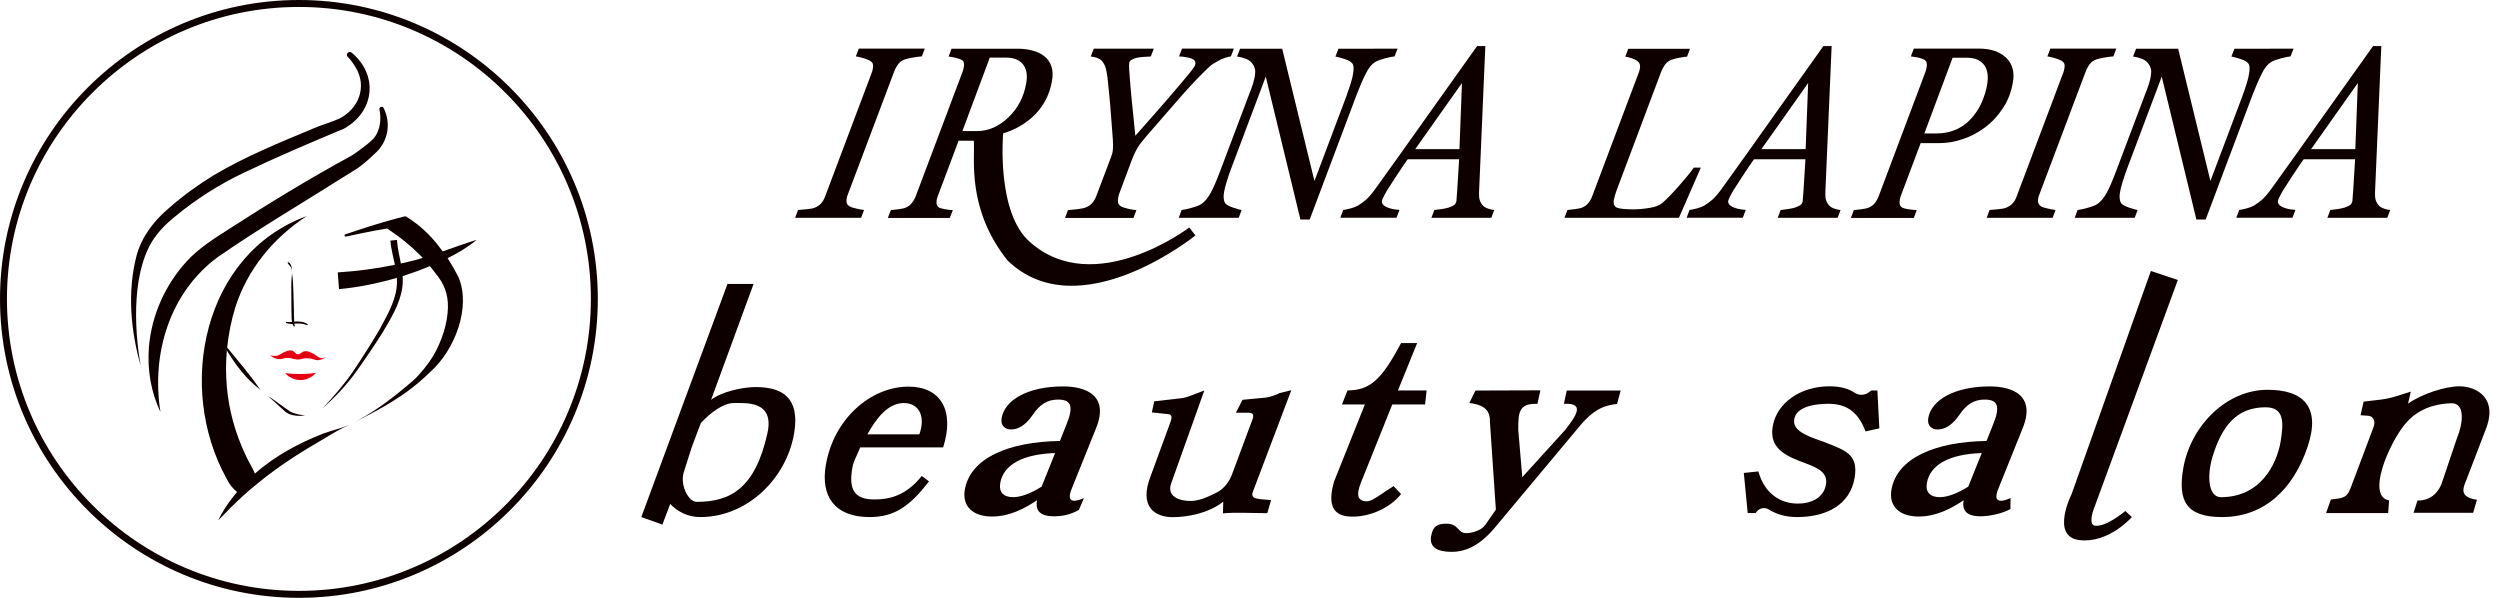
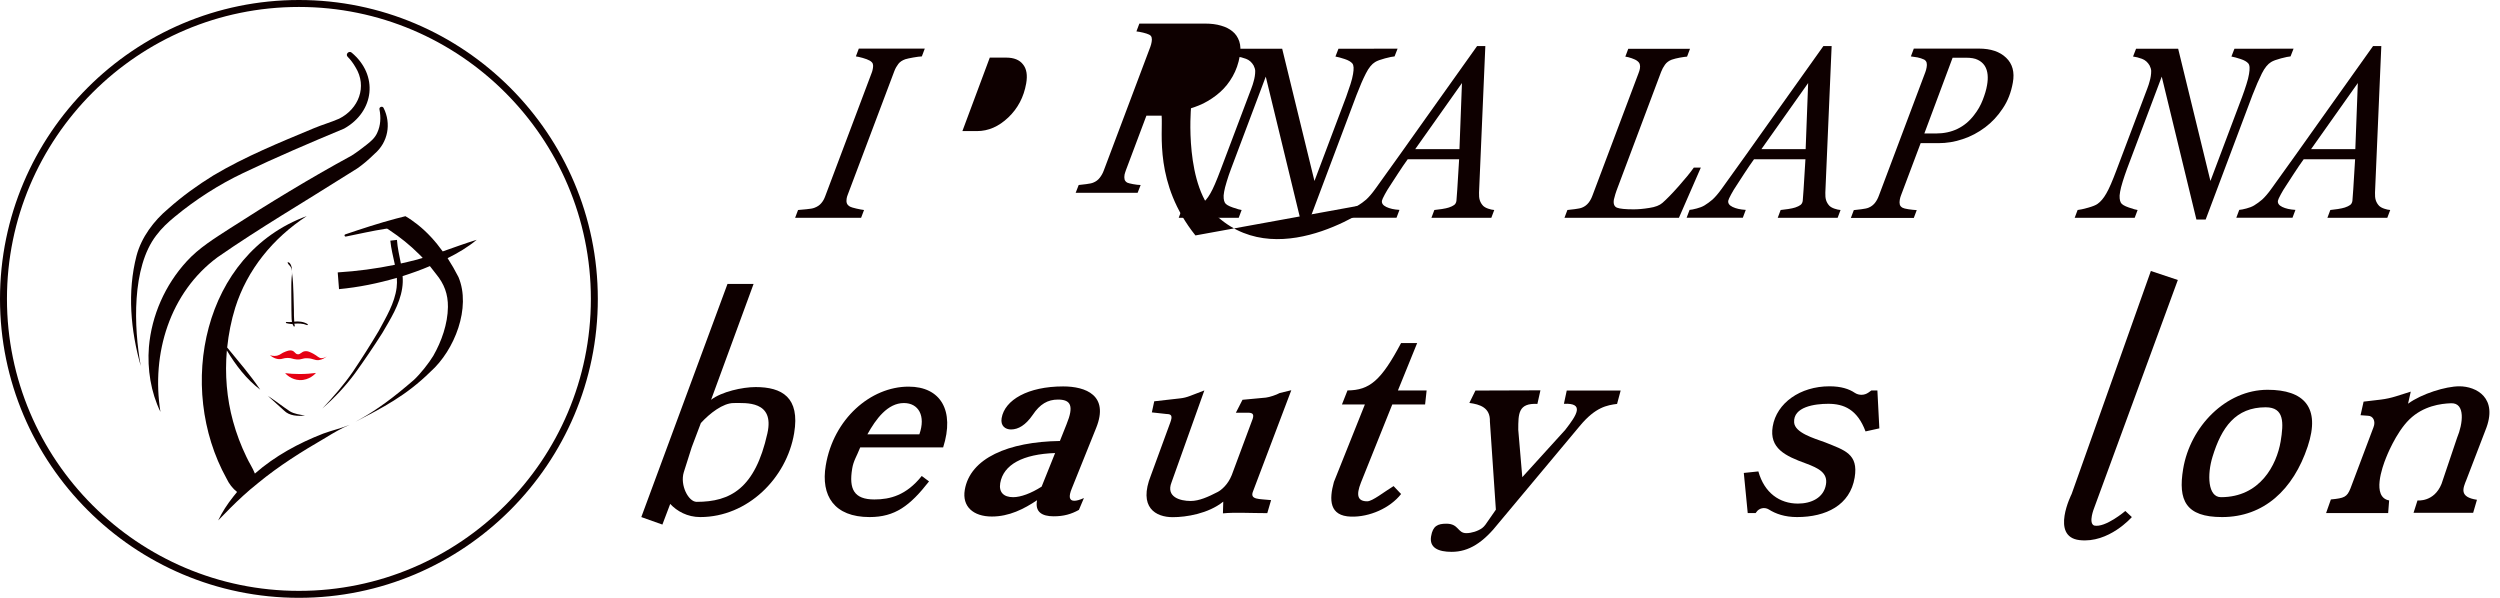
<svg xmlns="http://www.w3.org/2000/svg" version="1.1" id="レイヤー_1" x="0px" y="0px" viewBox="0 0 230 55" style="enable-background:new 0 0 230 55;" xml:space="preserve">
  <g>
    <g>
      <path style="fill:#0E0000;" d="M85.08,4.47l-0.27,0.72c-0.2,0.01-0.46,0.04-0.79,0.1c-0.33,0.06-0.57,0.11-0.73,0.16    c-0.28,0.1-0.5,0.24-0.65,0.44c-0.15,0.2-0.27,0.41-0.36,0.65l-4.29,11.38c-0.02,0.05-0.04,0.11-0.06,0.17    c-0.02,0.07-0.03,0.12-0.04,0.18c-0.03,0.17-0.02,0.31,0.02,0.43c0.04,0.12,0.14,0.22,0.29,0.31c0.09,0.05,0.28,0.11,0.59,0.18    c0.31,0.07,0.54,0.11,0.7,0.13l-0.27,0.72h-6.07l0.27-0.72c0.18-0.01,0.44-0.04,0.77-0.07c0.33-0.03,0.58-0.07,0.73-0.13    c0.27-0.1,0.48-0.24,0.63-0.42c0.16-0.18,0.28-0.4,0.37-0.65l4.29-11.39c0.02-0.07,0.05-0.13,0.06-0.2    c0.02-0.07,0.03-0.13,0.04-0.2c0.03-0.15,0.02-0.27-0.01-0.38c-0.03-0.11-0.13-0.21-0.28-0.3c-0.16-0.09-0.37-0.17-0.65-0.25    c-0.28-0.08-0.49-0.12-0.63-0.14l0.27-0.72H85.08z" />
-       <path style="fill:#0E0000;" d="M109.98,21.66c0,0-10.7,8.65-17.28,2.31c-3.81-4.77-2.98-9.45-3.11-11.02h-1.4l-1.89,5.03    c-0.02,0.06-0.05,0.13-0.07,0.21c-0.02,0.08-0.04,0.14-0.05,0.18c-0.03,0.17-0.03,0.31,0,0.44c0.03,0.12,0.11,0.22,0.24,0.3    c0.08,0.04,0.26,0.09,0.54,0.14c0.28,0.05,0.51,0.08,0.7,0.08l-0.28,0.72h-5.7l0.28-0.72c0.16-0.01,0.39-0.04,0.69-0.08    c0.3-0.04,0.52-0.08,0.65-0.14c0.25-0.1,0.45-0.25,0.6-0.45c0.15-0.19,0.28-0.42,0.37-0.67l4.28-11.37    c0.03-0.07,0.05-0.15,0.07-0.22c0.02-0.08,0.04-0.15,0.05-0.23c0.03-0.15,0.03-0.29,0-0.41c-0.03-0.12-0.11-0.21-0.24-0.27    c-0.12-0.06-0.31-0.12-0.55-0.18c-0.24-0.06-0.45-0.09-0.61-0.11l0.27-0.72h6.06c0.54,0,1.03,0.06,1.46,0.19    c0.43,0.12,0.77,0.3,1.04,0.52c0.29,0.23,0.5,0.54,0.63,0.92c0.13,0.38,0.14,0.83,0.05,1.35c-0.12,0.69-0.34,1.32-0.66,1.88    c-0.32,0.57-0.71,1.05-1.16,1.45c-0.47,0.42-0.99,0.76-1.54,1.04c-0.56,0.27-1.13,0.44-1.13,0.44s-0.66,7.31,2.48,10.01    c5.94,5.25,14.64-1.35,14.64-1.35L109.98,21.66z M94.41,7.67c0.13-0.75,0.04-1.33-0.29-1.74C93.8,5.51,93.28,5.3,92.57,5.3h-1.51    l-2.52,6.76h1.35c1.04,0,2-0.42,2.88-1.26C93.64,9.97,94.19,8.93,94.41,7.67z" />
-       <path style="fill:#0E0000;" d="M113.52,4.47l-0.28,0.72c-0.12,0.01-0.3,0.05-0.56,0.14c-0.26,0.08-0.46,0.18-0.62,0.28    c-0.31,0.17-0.53,0.3-0.65,0.4c-0.13,0.1-0.39,0.35-0.79,0.75c-0.73,0.73-1.52,1.59-2.37,2.57c-0.85,0.98-1.74,2.01-2.67,3.07    c-0.41,0.47-0.71,0.85-0.89,1.14c-0.18,0.29-0.38,0.7-0.59,1.25l-1.13,3.03c-0.02,0.06-0.04,0.12-0.06,0.2    c-0.02,0.07-0.03,0.14-0.04,0.19c-0.03,0.18-0.03,0.34,0,0.46c0.04,0.12,0.12,0.23,0.27,0.32c0.13,0.07,0.35,0.15,0.66,0.22    c0.31,0.07,0.56,0.11,0.75,0.12l-0.27,0.72h-6.3l0.27-0.72c0.19-0.01,0.46-0.04,0.82-0.08c0.36-0.04,0.63-0.09,0.81-0.16    c0.27-0.11,0.49-0.26,0.64-0.46c0.16-0.19,0.29-0.43,0.38-0.7l1.29-3.41c0.04-0.11,0.08-0.22,0.11-0.33    c0.04-0.11,0.06-0.18,0.06-0.2c0.03-0.18,0.04-0.4,0.04-0.69c-0.01-0.28-0.02-0.58-0.05-0.89c-0.06-0.87-0.13-1.77-0.21-2.71    c-0.08-0.94-0.17-1.81-0.26-2.63c-0.05-0.4-0.12-0.72-0.2-0.94c-0.08-0.22-0.2-0.41-0.35-0.57c-0.11-0.11-0.26-0.19-0.44-0.25    c-0.19-0.06-0.37-0.09-0.54-0.11l0.28-0.72h5.52l-0.28,0.72c-0.15,0.01-0.34,0.02-0.57,0.03s-0.44,0.04-0.63,0.07    c-0.18,0.03-0.35,0.09-0.51,0.17c-0.16,0.08-0.25,0.19-0.27,0.32c-0.02,0.14-0.03,0.38,0,0.72c0.02,0.34,0.06,0.85,0.12,1.52    c0.05,0.59,0.11,1.24,0.19,1.97c0.08,0.73,0.16,1.56,0.25,2.49c1.15-1.3,2.19-2.47,3.1-3.53c0.91-1.06,1.53-1.79,1.86-2.2    c0.25-0.31,0.4-0.52,0.46-0.61c0.05-0.09,0.09-0.17,0.1-0.24c0.04-0.25-0.08-0.43-0.37-0.53c-0.29-0.1-0.67-0.16-1.13-0.19    l0.28-0.72H113.52z" />
+       <path style="fill:#0E0000;" d="M109.98,21.66c-3.81-4.77-2.98-9.45-3.11-11.02h-1.4l-1.89,5.03    c-0.02,0.06-0.05,0.13-0.07,0.21c-0.02,0.08-0.04,0.14-0.05,0.18c-0.03,0.17-0.03,0.31,0,0.44c0.03,0.12,0.11,0.22,0.24,0.3    c0.08,0.04,0.26,0.09,0.54,0.14c0.28,0.05,0.51,0.08,0.7,0.08l-0.28,0.72h-5.7l0.28-0.72c0.16-0.01,0.39-0.04,0.69-0.08    c0.3-0.04,0.52-0.08,0.65-0.14c0.25-0.1,0.45-0.25,0.6-0.45c0.15-0.19,0.28-0.42,0.37-0.67l4.28-11.37    c0.03-0.07,0.05-0.15,0.07-0.22c0.02-0.08,0.04-0.15,0.05-0.23c0.03-0.15,0.03-0.29,0-0.41c-0.03-0.12-0.11-0.21-0.24-0.27    c-0.12-0.06-0.31-0.12-0.55-0.18c-0.24-0.06-0.45-0.09-0.61-0.11l0.27-0.72h6.06c0.54,0,1.03,0.06,1.46,0.19    c0.43,0.12,0.77,0.3,1.04,0.52c0.29,0.23,0.5,0.54,0.63,0.92c0.13,0.38,0.14,0.83,0.05,1.35c-0.12,0.69-0.34,1.32-0.66,1.88    c-0.32,0.57-0.71,1.05-1.16,1.45c-0.47,0.42-0.99,0.76-1.54,1.04c-0.56,0.27-1.13,0.44-1.13,0.44s-0.66,7.31,2.48,10.01    c5.94,5.25,14.64-1.35,14.64-1.35L109.98,21.66z M94.41,7.67c0.13-0.75,0.04-1.33-0.29-1.74C93.8,5.51,93.28,5.3,92.57,5.3h-1.51    l-2.52,6.76h1.35c1.04,0,2-0.42,2.88-1.26C93.64,9.97,94.19,8.93,94.41,7.67z" />
      <path style="fill:#0E0000;" d="M128.58,4.47l-0.28,0.72c-0.17,0.01-0.46,0.07-0.88,0.18c-0.41,0.11-0.72,0.22-0.91,0.34    c-0.3,0.18-0.59,0.53-0.85,1.05c-0.27,0.52-0.55,1.18-0.86,1.98l-4.31,11.46h-0.85l-3.19-13.15l-3.2,8.5    c-0.14,0.38-0.28,0.77-0.39,1.15c-0.12,0.39-0.2,0.7-0.24,0.94c-0.05,0.26-0.06,0.46-0.04,0.62c0.02,0.16,0.05,0.29,0.11,0.39    c0.08,0.15,0.32,0.3,0.73,0.44c0.41,0.14,0.68,0.22,0.81,0.23l-0.27,0.72h-5.52l0.27-0.72c0.21-0.02,0.53-0.09,0.96-0.21    c0.43-0.12,0.72-0.24,0.87-0.35c0.29-0.2,0.56-0.52,0.81-0.96c0.26-0.44,0.56-1.15,0.93-2.13l2.85-7.55    c0.09-0.24,0.16-0.45,0.2-0.62c0.05-0.17,0.09-0.33,0.11-0.48c0.03-0.18,0.04-0.34,0.04-0.5c-0.01-0.16-0.06-0.32-0.15-0.5    c-0.17-0.29-0.4-0.5-0.7-0.61c-0.3-0.11-0.57-0.18-0.82-0.21l0.28-0.72h3.87l2.97,12.17l2.92-7.75c0.14-0.39,0.27-0.77,0.39-1.14    c0.12-0.37,0.2-0.69,0.24-0.95c0.04-0.24,0.06-0.44,0.05-0.61c-0.01-0.16-0.05-0.29-0.12-0.37c-0.13-0.15-0.36-0.29-0.7-0.4    c-0.34-0.11-0.62-0.19-0.85-0.23l0.28-0.72H128.58z" />
      <path style="fill:#0E0000;" d="M131.69,20.04l0.27-0.72c0.2-0.02,0.43-0.05,0.7-0.09c0.27-0.04,0.48-0.09,0.64-0.14    c0.21-0.07,0.37-0.15,0.48-0.23s0.18-0.2,0.21-0.37c0.01-0.06,0.04-0.42,0.08-1.07c0.04-0.66,0.1-1.58,0.17-2.77h-4.73    c-0.28,0.38-0.57,0.82-0.9,1.32c-0.32,0.5-0.57,0.88-0.74,1.14c-0.16,0.23-0.31,0.49-0.47,0.78c-0.16,0.29-0.24,0.48-0.26,0.57    c-0.04,0.24,0.09,0.43,0.4,0.58c0.31,0.15,0.71,0.24,1.21,0.27l-0.27,0.72h-5.17l0.27-0.72c0.17-0.01,0.39-0.06,0.66-0.13    c0.27-0.07,0.51-0.16,0.71-0.28c0.25-0.15,0.49-0.33,0.74-0.54c0.24-0.22,0.52-0.54,0.83-0.97c1.45-2.01,3.04-4.24,4.78-6.7    c1.74-2.46,3.27-4.61,4.59-6.45h0.76l-0.58,13.49c-0.01,0.27,0.01,0.5,0.07,0.69c0.06,0.19,0.16,0.36,0.31,0.52    c0.11,0.1,0.26,0.19,0.47,0.26c0.2,0.07,0.39,0.11,0.55,0.12l-0.27,0.72H131.69z M134.27,13.72l0.23-6.08l-4.3,6.08H134.27z" />
      <path style="fill:#0E0000;" d="M156.48,15.41l-2.02,4.63h-10.53l0.27-0.72c0.16-0.01,0.39-0.04,0.69-0.08c0.3-0.04,0.52-0.08,0.66-0.14    c0.25-0.1,0.44-0.25,0.6-0.45c0.15-0.19,0.27-0.42,0.36-0.67l4.24-11.26c0.02-0.07,0.05-0.13,0.07-0.2    c0.02-0.07,0.04-0.14,0.05-0.2c0.03-0.15,0.02-0.28-0.01-0.4c-0.03-0.12-0.11-0.22-0.23-0.31c-0.11-0.09-0.28-0.17-0.51-0.25    c-0.23-0.08-0.43-0.13-0.59-0.15l0.27-0.72h5.68l-0.27,0.72c-0.15,0.01-0.36,0.04-0.65,0.09s-0.54,0.12-0.76,0.19    c-0.26,0.1-0.47,0.25-0.62,0.46c-0.15,0.21-0.27,0.43-0.36,0.67l-3.97,10.57c-0.1,0.26-0.18,0.48-0.24,0.68    c-0.06,0.19-0.1,0.35-0.13,0.48c-0.07,0.4,0.03,0.66,0.29,0.76c0.26,0.1,0.77,0.15,1.52,0.15c0.42,0,0.9-0.04,1.45-0.13    c0.55-0.08,0.95-0.24,1.2-0.46c0.38-0.33,0.88-0.84,1.49-1.53c0.61-0.69,1.08-1.26,1.4-1.72H156.48z" />
      <path style="fill:#0E0000;" d="M163.55,20.04l0.27-0.72c0.2-0.02,0.43-0.05,0.7-0.09c0.27-0.04,0.48-0.09,0.64-0.14    c0.21-0.07,0.37-0.15,0.48-0.23c0.11-0.08,0.18-0.2,0.21-0.37c0.01-0.06,0.04-0.42,0.08-1.07c0.04-0.66,0.1-1.58,0.17-2.77h-4.73    c-0.28,0.38-0.57,0.82-0.9,1.32c-0.32,0.5-0.57,0.88-0.74,1.14c-0.16,0.23-0.31,0.49-0.47,0.78c-0.16,0.29-0.24,0.48-0.26,0.57    c-0.04,0.24,0.09,0.43,0.4,0.58c0.31,0.15,0.71,0.24,1.21,0.27l-0.27,0.72h-5.17l0.27-0.72c0.17-0.01,0.39-0.06,0.66-0.13    c0.27-0.07,0.51-0.16,0.71-0.28c0.25-0.15,0.49-0.33,0.74-0.54c0.24-0.22,0.52-0.54,0.83-0.97c1.45-2.01,3.04-4.24,4.78-6.7    c1.74-2.46,3.27-4.61,4.59-6.45h0.76l-0.58,13.49c-0.01,0.27,0.01,0.5,0.07,0.69c0.06,0.19,0.16,0.36,0.31,0.52    c0.11,0.1,0.26,0.19,0.47,0.26c0.2,0.07,0.39,0.11,0.55,0.12l-0.27,0.72H163.55z M166.12,13.72l0.23-6.08l-4.3,6.08H166.12z" />
      <path style="fill:#0E0000;" d="M185.18,7.61c-0.16,0.89-0.46,1.68-0.93,2.37c-0.46,0.7-1,1.27-1.61,1.73c-0.64,0.48-1.33,0.85-2.07,1.09    c-0.73,0.25-1.48,0.37-2.23,0.37h-1.64l-1.81,4.81c-0.02,0.07-0.05,0.14-0.07,0.21c-0.02,0.07-0.03,0.14-0.04,0.19    c-0.03,0.16-0.03,0.3,0,0.43c0.03,0.12,0.11,0.22,0.25,0.3c0.09,0.05,0.27,0.1,0.55,0.14c0.28,0.04,0.53,0.07,0.76,0.08    l-0.27,0.72h-5.79l0.27-0.72c0.16-0.01,0.39-0.04,0.69-0.08c0.3-0.04,0.52-0.08,0.66-0.14c0.25-0.1,0.44-0.25,0.6-0.45    c0.15-0.19,0.27-0.42,0.36-0.67l4.27-11.35c0.02-0.07,0.05-0.14,0.07-0.22c0.02-0.08,0.04-0.16,0.05-0.23    c0.03-0.15,0.03-0.29,0-0.42c-0.03-0.12-0.11-0.22-0.23-0.29c-0.19-0.09-0.39-0.15-0.61-0.2c-0.22-0.04-0.42-0.07-0.61-0.09    l0.27-0.72h5.99c1.08,0,1.92,0.28,2.5,0.84C185.15,5.87,185.36,6.64,185.18,7.61z M181.62,10.58c0.34-0.43,0.6-0.89,0.79-1.38    c0.19-0.49,0.33-0.94,0.4-1.37c0.06-0.34,0.08-0.66,0.05-0.96c-0.03-0.3-0.11-0.57-0.26-0.81c-0.15-0.23-0.36-0.42-0.63-0.55    c-0.27-0.14-0.64-0.2-1.09-0.2h-1.24l-2.6,6.97h1.07c0.73,0,1.39-0.14,1.97-0.42C180.68,11.57,181.19,11.15,181.62,10.58z" />
-       <path style="fill:#0E0000;" d="M194.7,4.47l-0.27,0.72c-0.2,0.01-0.46,0.04-0.79,0.1c-0.33,0.06-0.57,0.11-0.73,0.16    c-0.28,0.1-0.5,0.24-0.65,0.44c-0.15,0.2-0.27,0.41-0.36,0.65l-4.29,11.38c-0.02,0.05-0.04,0.11-0.06,0.17    c-0.02,0.07-0.03,0.12-0.04,0.18c-0.03,0.17-0.02,0.31,0.02,0.43c0.04,0.12,0.14,0.22,0.29,0.31c0.09,0.05,0.28,0.11,0.59,0.18    c0.31,0.07,0.54,0.11,0.7,0.13l-0.27,0.72h-6.07l0.27-0.72c0.18-0.01,0.44-0.04,0.77-0.07c0.33-0.03,0.58-0.07,0.72-0.13    c0.27-0.1,0.48-0.24,0.64-0.42c0.16-0.18,0.28-0.4,0.37-0.65l4.29-11.39c0.02-0.07,0.05-0.13,0.06-0.2    c0.02-0.07,0.03-0.13,0.04-0.2c0.03-0.15,0.02-0.27-0.01-0.38c-0.04-0.11-0.13-0.21-0.28-0.3c-0.16-0.09-0.37-0.17-0.65-0.25    c-0.28-0.08-0.49-0.12-0.63-0.14l0.27-0.72H194.7z" />
      <path style="fill:#0E0000;" d="M211.01,4.47l-0.28,0.72c-0.17,0.01-0.46,0.07-0.88,0.18c-0.41,0.11-0.72,0.22-0.91,0.34    c-0.3,0.18-0.59,0.53-0.85,1.05c-0.26,0.52-0.55,1.18-0.86,1.98l-4.31,11.46h-0.85l-3.19-13.15l-3.2,8.5    c-0.14,0.38-0.27,0.77-0.39,1.15c-0.12,0.39-0.2,0.7-0.24,0.94c-0.05,0.26-0.06,0.46-0.04,0.62c0.02,0.16,0.05,0.29,0.11,0.39    c0.08,0.15,0.32,0.3,0.73,0.44c0.41,0.14,0.68,0.22,0.81,0.23l-0.27,0.72h-5.52l0.27-0.72c0.21-0.02,0.53-0.09,0.96-0.21    c0.43-0.12,0.72-0.24,0.87-0.35c0.29-0.2,0.56-0.52,0.81-0.96c0.26-0.44,0.56-1.15,0.93-2.13l2.85-7.55    c0.09-0.24,0.16-0.45,0.2-0.62c0.05-0.17,0.09-0.33,0.11-0.48c0.03-0.18,0.04-0.34,0.04-0.5c-0.01-0.16-0.06-0.32-0.15-0.5    c-0.17-0.29-0.4-0.5-0.7-0.61c-0.3-0.11-0.57-0.18-0.82-0.21l0.28-0.72h3.87l2.97,12.17l2.92-7.75c0.14-0.39,0.28-0.77,0.39-1.14    c0.12-0.37,0.2-0.69,0.24-0.95c0.04-0.24,0.06-0.44,0.05-0.61s-0.05-0.29-0.12-0.37c-0.13-0.15-0.36-0.29-0.7-0.4    c-0.34-0.11-0.62-0.19-0.85-0.23l0.28-0.72H211.01z" />
      <path style="fill:#0E0000;" d="M214.12,20.04l0.27-0.72c0.2-0.02,0.43-0.05,0.7-0.09c0.27-0.04,0.48-0.09,0.64-0.14    c0.21-0.07,0.37-0.15,0.48-0.23c0.11-0.08,0.18-0.2,0.21-0.37c0.01-0.06,0.04-0.42,0.08-1.07c0.04-0.66,0.1-1.58,0.17-2.77h-4.73    c-0.28,0.38-0.57,0.82-0.9,1.32c-0.32,0.5-0.57,0.88-0.74,1.14c-0.16,0.23-0.31,0.49-0.47,0.78c-0.16,0.29-0.24,0.48-0.26,0.57    c-0.04,0.24,0.09,0.43,0.4,0.58s0.71,0.24,1.21,0.27l-0.27,0.72h-5.17l0.27-0.72c0.17-0.01,0.39-0.06,0.66-0.13    c0.27-0.07,0.51-0.16,0.71-0.28c0.25-0.15,0.49-0.33,0.74-0.54c0.24-0.22,0.52-0.54,0.83-0.97c1.45-2.01,3.04-4.24,4.78-6.7    c1.74-2.46,3.27-4.61,4.59-6.45h0.76l-0.58,13.49c-0.01,0.27,0.01,0.5,0.07,0.69c0.06,0.19,0.16,0.36,0.31,0.52    c0.11,0.1,0.26,0.19,0.47,0.26c0.2,0.07,0.39,0.11,0.55,0.12l-0.27,0.72H214.12z M216.69,13.72l0.23-6.08l-4.3,6.08H216.69z" />
    </g>
    <g>
      <path style="fill:#0E0000;" d="M79.14,41.16c-0.33,0.84-0.62,1.22-0.74,1.96c-0.31,1.88,0.17,2.83,2.04,2.83c1.45,0,2.94-0.38,4.36-2.16    l0.67,0.5c-1.76,2.25-3.13,3.28-5.47,3.28c-3.25,0-4.5-1.96-4.03-4.75c0.71-4.28,4.13-7.25,7.62-7.25c2.95,0,4.26,2.2,3.18,5.59    H79.14z M84.58,39.96c0.61-1.71-0.08-2.88-1.42-2.88c-1.5,0-2.58,1.47-3.36,2.88H84.58z" />
      <path style="fill:#0E0000;" d="M91.25,47.52c-1.71,0-2.75-0.92-2.49-2.45c0.49-2.92,4.01-4.43,8.75-4.5l0.61-1.53    c0.71-1.73,0.38-2.28-0.79-2.28c-0.94,0-1.66,0.42-2.32,1.41c-0.65,0.94-1.32,1.34-2,1.34c-0.51,0-0.98-0.32-0.86-1.04    c0.28-1.68,2.43-2.92,5.66-2.92c2.08,0,4.24,0.82,3.04,3.81l-2.24,5.57c-0.32,0.77-0.24,1.14,0.23,1.14    c0.19,0,0.48-0.07,0.88-0.25l-0.46,1.09c-0.72,0.4-1.41,0.59-2.32,0.59c-1.08,0-1.74-0.4-1.53-1.48    C94.2,46.83,92.84,47.52,91.25,47.52z M97.07,41.68c-2.96,0.1-4.76,1.06-5.05,2.77c-0.14,0.84,0.32,1.29,1.19,1.29    c0.7,0,1.65-0.35,2.62-0.97L97.07,41.68z" />
      <path style="fill:#0E0000;" d="M114.31,36.78l2.15-0.2c0.34-0.04,0.97-0.25,1.27-0.42l1.07-0.26l-3.52,9.3c-0.32,0.79,0.53,0.69,1.66,0.81    l-0.35,1.2c-1.43,0-3.07-0.09-4.08,0.02l0.03-1.08c-1.38,1.11-3.41,1.43-4.65,1.43c-1.54,0-3.2-0.87-2-3.86l1.78-4.86    c0.21-0.57,0.13-0.77-0.34-0.77l-1.36-0.15l0.22-1.02l2.38-0.27c0.31-0.03,0.61-0.11,0.9-0.22l1.33-0.51l-3.02,8.46    c-0.53,1.34,0.78,1.71,1.76,1.71c0.78,0,1.62-0.38,2.49-0.83c0.29-0.15,0.93-0.64,1.29-1.55l1.85-4.97    c0.24-0.57,0.15-0.77-0.34-0.77h-1.13L114.31,36.78z" />
      <path style="fill:#0E0000;" d="M128.9,45.45c-1.01,1.29-2.9,2.13-4.61,2.08c-1.99-0.06-2.03-1.53-1.57-3.19l2.85-7.13h-2.11l0.51-1.29    c2.03-0.02,3.09-0.89,4.93-4.36h1.48l-1.77,4.36h2.64l-0.14,1.29h-3.02l-2.88,7.18c-0.48,1.21-0.29,1.73,0.58,1.73    c0.47,0,1.54-0.86,2.42-1.4L128.9,45.45z" />
      <path style="fill:#0E0000;" d="M133.07,48.18c1.15,0,1.01,0.87,1.83,0.87c0.47,0,1.05-0.18,1.45-0.46c0.12-0.09,0.22-0.2,0.31-0.32    l0.96-1.38l-0.55-8.11c0.05-1.29-0.93-1.58-1.89-1.71l0.56-1.14l5.98-0.02l-0.28,1.25c-1.76-0.09-1.76,0.88-1.76,2.39l0.37,4.35    l3.95-4.35c1.1-1.41,1.78-2.49-0.12-2.4l0.26-1.22h4.96l-0.33,1.23c-0.91,0.12-1.98,0.28-3.43,2.03l-7.43,8.89    c-1.46,1.86-2.79,2.69-4.36,2.69c-1.22,0-2.07-0.37-1.89-1.43C131.82,48.38,132.27,48.18,133.07,48.18z" />
      <path style="fill:#0E0000;" d="M170.63,43.93c-0.42,2.55-2.64,3.64-5.3,3.64c-1.13,0-1.97-0.3-2.6-0.7c-0.39-0.24-0.9-0.13-1.15,0.25    l-0.06,0.08h-0.73l-0.36-3.69l1.34-0.14c0.55,1.98,1.96,2.96,3.64,2.96c1.22,0,2.38-0.53,2.58-1.77c0.17-1.04-0.65-1.48-1.84-1.92    c-1.9-0.69-3.4-1.39-3.06-3.41c0.36-2.15,2.53-3.69,5.22-3.69c1.06,0,1.8,0.24,2.33,0.6c0.38,0.25,0.88,0.24,1.25-0.02l0.28-0.2    h0.55l0.18,3.49l-1.27,0.28c-0.76-2.03-2-2.54-3.43-2.54c-1.26,0-3.23,0.28-3.14,1.71c0.06,0.95,1.78,1.45,2.86,1.84    C169.7,41.42,170.99,41.75,170.63,43.93z" />
-       <path style="fill:#0E0000;" d="M176.5,47.52c-1.71,0-2.75-0.92-2.49-2.45c0.49-2.92,4.01-4.43,8.75-4.5l0.61-1.53    c0.71-1.73,0.38-2.28-0.79-2.28c-0.94,0-1.66,0.42-2.32,1.41c-0.65,0.94-1.32,1.34-2,1.34c-0.51,0-0.98-0.32-0.86-1.04    c0.28-1.68,2.43-2.92,5.66-2.92c2.08,0,4.24,0.82,3.04,3.81l-2.24,5.57c-0.32,0.77-0.24,1.14,0.23,1.14    c0.19,0,0.48-0.07,0.88-0.25l-0.01,1.01c-0.72,0.4-1.86,0.67-2.77,0.67c-1.08,0-1.74-0.4-1.53-1.48    C179.45,46.83,178.09,47.52,176.5,47.52z M182.32,41.68c-2.96,0.1-4.76,1.06-5.05,2.77c-0.14,0.84,0.32,1.29,1.19,1.29    c0.7,0,1.65-0.35,2.62-0.97L182.32,41.68z" />
      <path style="fill:#0E0000;" d="M212.31,41.07c-1.33,4-4.05,6.5-7.88,6.5c-3.35,0-4.06-1.54-3.58-4.43c0.65-3.91,3.94-7.28,7.77-7.28    C211.96,35.86,213.51,37.47,212.31,41.07z M209.82,40.61c0.28-1.71,0.35-3.14-1.38-3.14c-2.76,0-4.06,1.84-4.89,4.56    c-0.5,1.63-0.44,3.71,0.78,3.71C207.93,45.74,209.45,42.78,209.82,40.61z" />
      <path style="fill:#0E0000;" d="M222.04,47.2l0.37-1.16c0,0,1.52,0.18,2.21-1.52c0.22-0.66,1.43-4.24,1.43-4.24    c0.55-1.31,0.78-3.23-0.55-3.18c-0.94,0.03-2.55,0.24-3.83,1.48c-1.28,1.24-2.16,3.55-2.16,3.55c-0.32,0.79-1.34,3.61,0.29,3.91    l-0.09,1.16h-5.71l0.44-1.25c1.24-0.12,1.48-0.22,1.8-1.01l2.12-5.63c0.23-0.57-0.05-1.06-0.51-1.06l-0.68-0.05l0.28-1.25    l1.61-0.19c0.47-0.06,0.92-0.16,1.37-0.3l1.36-0.43l-0.25,1.11c1.26-0.92,3.48-1.6,4.72-1.6c1.54,0,3.62,1.05,2.4,4.04l-1.75,4.56    c-0.32,0.79-0.69,1.59,0.97,1.84l-0.35,1.2H222.04z" />
      <g>
        <path style="fill:#0E0000;" d="M69.52,35.61c-1.22,0-3.14,0.43-4.1,1.17l3.91-10.66h-2.4L59,47.57l1.94,0.69l0.72-1.9     c0.62,0.67,1.58,1.21,2.76,1.21c4.36,0,7.95-3.58,8.64-7.71C73.62,36.55,71.93,35.61,69.52,35.61z M70.6,39.87     c-1.13,5.07-3.4,6.3-6.51,6.3c-0.75,0-1.55-1.53-1.18-2.73l0.73-2.3l0.84-2.22c0.82-0.9,2.04-1.84,3.02-1.84     C68.62,37.08,71.28,36.84,70.6,39.87z" />
      </g>
      <path style="fill:#0E0000;" d="M197.88,24.93l2.48,0.83l-7.7,20.98c0,0-0.56,1.38,0,1.61c1.03,0.23,2.87-1.34,2.87-1.34l0.6,0.56    c0,0-2.12,2.44-4.82,2.12s-0.72-4.24-0.72-4.24L197.88,24.93z" />
    </g>
  </g>
  <g>
    <path style="fill:#0E0000;" d="M27.5,0C12.34,0,0,12.34,0,27.5C0,42.66,12.34,55,27.5,55C42.66,55,55,42.66,55,27.5   C55,12.34,42.66,0,27.5,0z M27.5,54.36c-14.81,0-26.86-12.05-26.86-26.86c0-14.81,12.05-26.86,26.86-26.86   c14.81,0,26.86,12.05,26.86,26.86C54.36,42.31,42.31,54.36,27.5,54.36z" />
    <path style="fill:#0E0000;" d="M14.38,21.65c0.48-0.64,1.06-1.19,1.71-1.72c1.92-1.58,4.03-2.94,6.28-4.01c3.05-1.46,6.17-2.79,9.29-4.09   c2.8-1.57,3.17-4.92,0.69-6.99c-0.26-0.21-0.6,0.16-0.36,0.39c0.27,0.27,0.52,0.61,0.72,0.96c1.1,1.78,0.28,3.84-1.51,4.73   c-0.75,0.33-1.57,0.56-2.33,0.88c-3.14,1.31-6.32,2.6-9.24,4.34c-1.46,0.9-2.86,1.91-4.15,3.06c-1.33,1.11-2.47,2.63-2.92,4.33   c-0.86,3.33-0.54,6.88,0.39,10.14C12.31,30.14,12.1,24.6,14.38,21.65z" />
    <path style="fill:#0E0000;" d="M20.01,23.67c3.84-2.67,8.01-5.11,11.97-7.62c0.22-0.14,0.66-0.42,0.88-0.55c0.58-0.4,1.1-0.86,1.59-1.34   c1.26-1.07,1.56-2.8,0.84-4.23c-0.1-0.21-0.43-0.09-0.38,0.13c0.15,0.75,0.1,1.49-0.19,2.12c-0.21,0.5-0.58,0.81-1,1.14   c-0.44,0.35-0.92,0.71-1.38,1c-3.81,2.07-7.58,4.37-11.23,6.72c-1.37,0.89-2.8,1.76-3.93,3c-1.99,2.17-3.23,4.97-3.48,7.89   c-0.16,2.03,0.18,4.16,1.06,5.96C13.9,32.52,15.64,26.9,20.01,23.67z" />
    <path style="fill:#0E0000;" d="M40.73,23.13c-0.66-0.92-1.42-1.76-2.3-2.46c-0.36-0.28-0.73-0.55-1.13-0.78c-0.29,0.07-0.58,0.14-0.86,0.22   c-1.58,0.42-3.14,0.93-4.67,1.45c-0.13,0.04-0.07,0.24,0.06,0.2c1.04-0.21,2.52-0.54,3.56-0.7c0.18-0.03,0.22-0.03,0.22-0.03   l0.22,0.14c0.98,0.65,1.89,1.38,2.72,2.21c0.12,0.11,0.23,0.23,0.34,0.35c-0.45,0.13-0.9,0.26-1.36,0.36   c-0.22,0.05-0.44,0.1-0.65,0.15c-0.14-0.72-0.31-1.44-0.36-2.17c0,0-0.61,0.07-0.61,0.07c0.07,0.75,0.27,1.49,0.42,2.22   c-1.74,0.36-3.49,0.59-5.26,0.7c0,0,0.12,1.54,0.12,1.54c1.8-0.17,3.58-0.53,5.32-1.04c0.02,0.3,0.02,0.59-0.02,0.9   c-0.18,1.44-0.97,2.72-1.65,3.99c-0.75,1.26-1.55,2.52-2.37,3.74c-0.84,1.22-1.81,2.33-2.82,3.4c1.11-0.98,2.14-2.06,3.02-3.26   c0.87-1.21,1.7-2.43,2.5-3.69c0.75-1.29,1.6-2.61,1.83-4.12c0.06-0.38,0.07-0.75,0.04-1.12c0.85-0.27,1.69-0.57,2.51-0.92   c0.19,0.24,0.38,0.48,0.57,0.73c0.75,0.91,1.1,1.84,1.09,3.03c-0.02,1.55-0.58,3.16-1.35,4.5c-0.4,0.66-1.16,1.63-1.78,2.21   c-1.74,1.5-3.33,2.75-5.38,3.85c2.46-1.27,4.67-2.4,6.9-4.6c2.23-1.98,3.76-5.91,2.58-8.71c-0.3-0.59-0.64-1.18-1-1.74   c0.95-0.47,1.86-1.01,2.68-1.69C42.79,22.39,41.76,22.77,40.73,23.13z" />
    <path style="fill:#0E0000;" d="M29.74,39.89c-2.27,0.88-4.46,2.07-6.29,3.68c-0.21-0.54-0.54-1.01-0.78-1.54   c-0.51-1.05-0.92-2.14-1.23-3.27c-0.58-2.1-0.76-4.33-0.57-6.52c0.82,1.36,1.8,2.65,3.07,3.61c-0.92-1.37-2-2.6-3.04-3.88   c0.13-1.24,0.37-2.47,0.74-3.66c1.1-3.49,3.46-6.39,6.58-8.43c-9.56,3.49-12.02,15.77-7.38,24.14c0.23,0.49,0.56,0.92,0.97,1.24   c-0.13,0.15-0.25,0.31-0.37,0.46c-0.53,0.67-1,1.39-1.37,2.16c0.76-0.79,1.52-1.56,2.31-2.28c0.41-0.38,0.84-0.74,1.28-1.09   c0.02-0.02,0.04-0.04,0.07-0.06c1.93-1.59,4.05-2.92,6.21-4.17c0.71-0.44,1.45-0.87,2.23-1.2c0.06-0.03,0.12-0.06,0.18-0.09   c-0.06,0.03-0.12,0.06-0.18,0.09C31.39,39.41,30.55,39.59,29.74,39.89z" />
    <path style="fill:#0E0000;" d="M32.34,38.99c0.12-0.06,0.23-0.12,0.35-0.18" />
    <path style="fill:#0E0000;" d="M26.36,29.62c-0.03,0-0.05,0.02-0.06,0.04c-0.01,0.03,0.01,0.06,0.04,0.07c0.16,0.04,0.32,0.07,0.49,0.08   c0.02,0,0.05,0,0.07-0.01c0.04,0.08,0.08,0.15,0.12,0.22c0.01,0.02,0.03,0.03,0.05,0.02c0.03,0,0.05-0.03,0.05-0.06   c-0.02-0.06-0.03-0.13-0.04-0.2c0.4-0.03,0.78-0.03,1.17,0.13c0.06,0.02,0.1-0.07,0.04-0.1c-0.36-0.22-0.81-0.27-1.22-0.22   c0,0,0,0,0,0c-0.03-0.36-0.03-0.76-0.03-1.07c0,0-0.04-1.5-0.04-1.5c-0.02-0.63-0.04-1.25-0.13-1.87c-0.02-0.25,0.01-0.51-0.1-0.76   c-0.06-0.11-0.12-0.25-0.28-0.27c-0.02,0-0.03,0.01-0.03,0.03c0.03,0.15,0.13,0.2,0.2,0.3c0.26,0.29,0.22,0.7,0.17,1.07   c-0.04,0.5-0.03,1-0.03,1.5c0,0,0.01,1.5,0.01,1.5c0.02,0.26-0.01,0.82,0.05,1.1C26.69,29.64,26.54,29.63,26.36,29.62z" />
    <path style="fill:#E50012;" d="M29.33,33.13c0.33-0.04,0.59-0.22,0.75-0.36c-0.12,0.09-0.31,0.19-0.52,0.18c-0.26-0.02-0.33-0.19-0.74-0.41   c-0.3-0.15-0.5-0.26-0.75-0.23c-0.35,0.04-0.42,0.32-0.69,0.28c-0.24-0.03-0.25-0.27-0.54-0.34c-0.18-0.04-0.34,0.01-0.58,0.1   c-0.38,0.14-0.43,0.27-0.7,0.35c-0.16,0.05-0.4,0.08-0.73-0.02c0.34,0.28,0.63,0.35,0.83,0.36c0.32,0.02,0.4-0.11,0.81-0.11   c0.39,0,0.42,0.11,0.83,0.14c0.49,0.03,0.5-0.13,0.97-0.11C28.81,32.97,28.93,33.17,29.33,33.13z" />
    <path style="fill:#E50012;" d="M29.07,34.31c-0.44,0.06-0.95,0.1-1.52,0.1c-0.48,0-0.93-0.03-1.32-0.08c0.08,0.09,0.56,0.61,1.35,0.64   C28.46,34.99,29,34.39,29.07,34.31z" />
    <path style="fill:#0E0000;" d="M24.63,36.41c0.43,0.4,1.05,0.96,1.49,1.35c0.51,0.52,1.28,0.53,1.95,0.48c-0.48-0.1-0.99-0.15-1.4-0.4   C25.99,37.39,25.33,36.86,24.63,36.41z" />
  </g>
</svg>